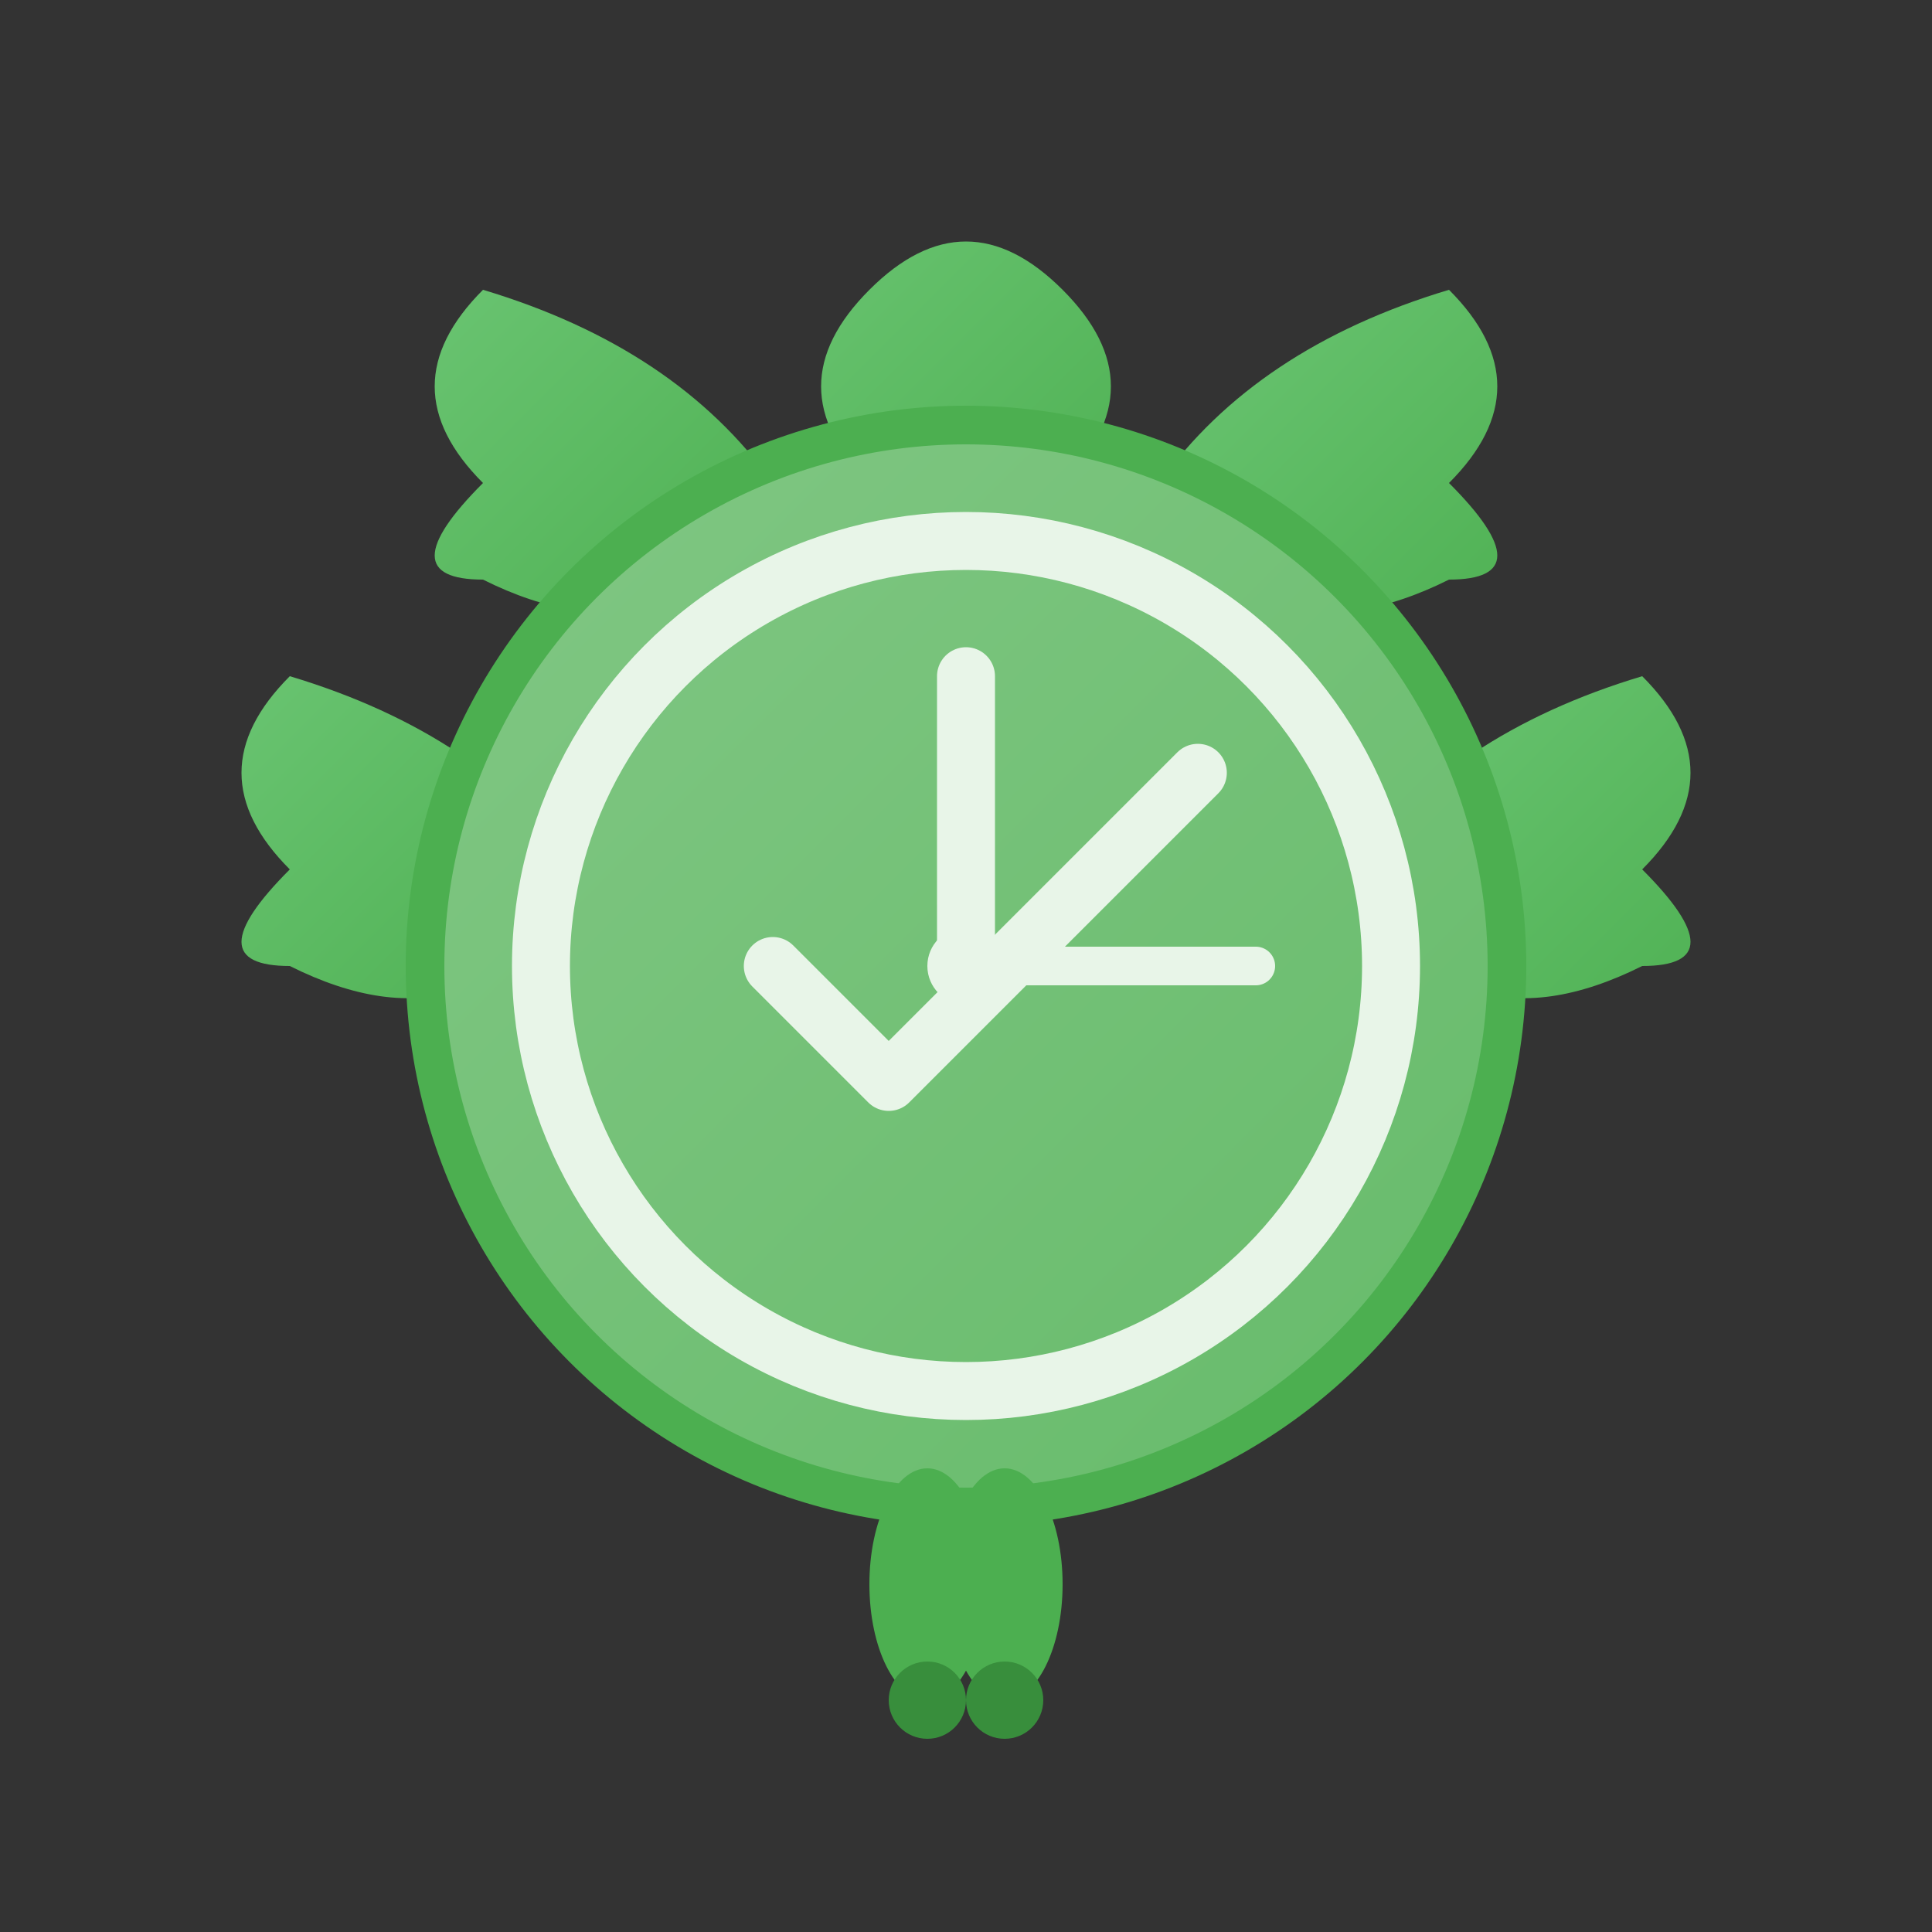
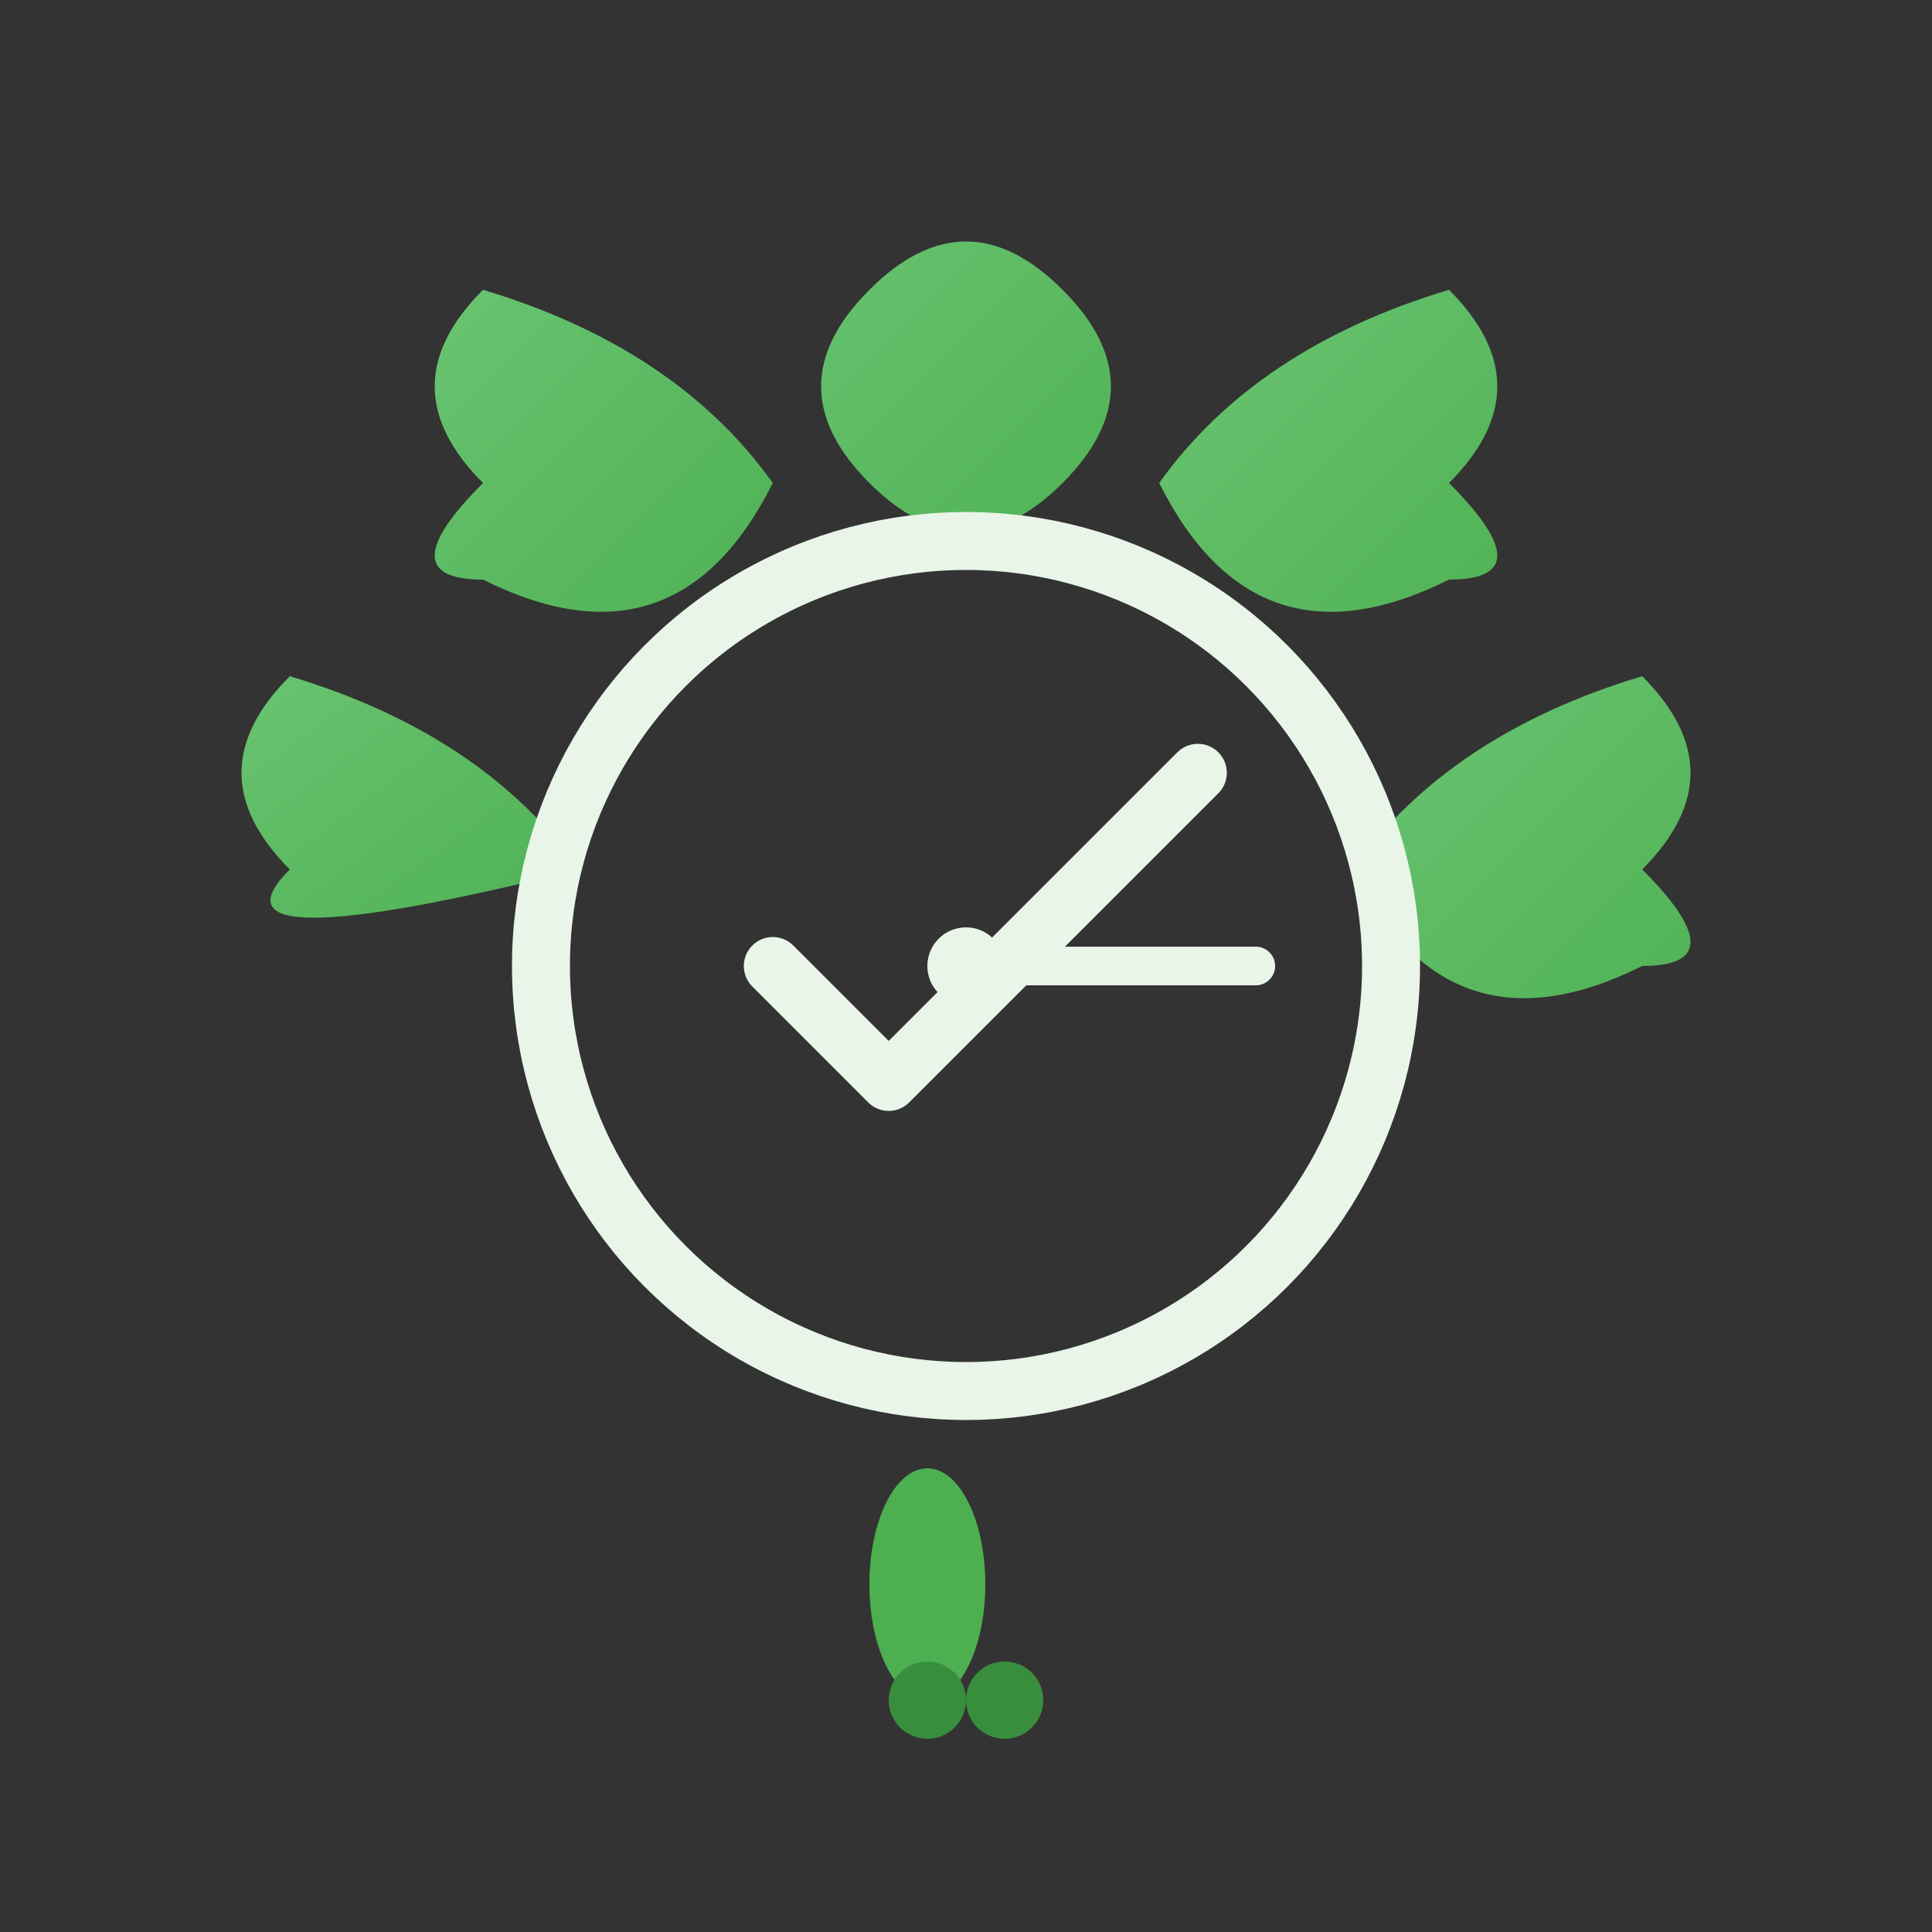
<svg xmlns="http://www.w3.org/2000/svg" viewBox="0 0 100 100">
  <rect x="0" y="0" width="100" height="100" fill="#333333" stroke="none" />
  <defs>
    <linearGradient id="leafGradient" x1="0%" y1="0%" x2="100%" y2="100%">
      <stop offset="0%" style="stop-color:#6BC573;stop-opacity:1" />
      <stop offset="100%" style="stop-color:#4CAF50;stop-opacity:1" />
    </linearGradient>
    <linearGradient id="clockGradient" x1="0%" y1="0%" x2="100%" y2="100%">
      <stop offset="0%" style="stop-color:#81C784;stop-opacity:1" />
      <stop offset="100%" style="stop-color:#66BB6A;stop-opacity:1" />
    </linearGradient>
  </defs>
  <path d="M45 15 Q50 10 55 15 Q60 20 55 25 Q50 30 45 25 Q40 20 45 15 Z" fill="url(#leafGradient)" />
  <path d="M25 25 Q20 20 25 15 Q35 18 40 25 Q35 35 25 30 Q20 30 25 25 Z" fill="url(#leafGradient)" />
  <path d="M75 25 Q80 20 75 15 Q65 18 60 25 Q65 35 75 30 Q80 30 75 25 Z" fill="url(#leafGradient)" />
-   <path d="M15 45 Q10 40 15 35 Q25 38 30 45 Q25 55 15 50 Q10 50 15 45 Z" fill="url(#leafGradient)" />
+   <path d="M15 45 Q10 40 15 35 Q25 38 30 45 Q10 50 15 45 Z" fill="url(#leafGradient)" />
  <path d="M85 45 Q90 40 85 35 Q75 38 70 45 Q75 55 85 50 Q90 50 85 45 Z" fill="url(#leafGradient)" />
-   <circle cx="50" cy="50" r="28" fill="url(#clockGradient)" stroke="#4CAF50" stroke-width="2" />
  <circle cx="50" cy="50" r="22" fill="none" stroke="#E8F5E8" stroke-width="3" />
-   <line x1="50" y1="50" x2="50" y2="35" stroke="#E8F5E8" stroke-width="3" stroke-linecap="round" />
  <line x1="50" y1="50" x2="65" y2="50" stroke="#E8F5E8" stroke-width="2" stroke-linecap="round" />
  <circle cx="50" cy="50" r="2" fill="#E8F5E8" />
  <path d="M40 50 L46 56 L62 40" fill="none" stroke="#E8F5E8" stroke-width="3" stroke-linecap="round" stroke-linejoin="round" />
  <ellipse cx="48" cy="82" rx="3" ry="6" fill="#4CAF50" />
-   <ellipse cx="52" cy="82" rx="3" ry="6" fill="#4CAF50" />
  <circle cx="48" cy="88" r="2" fill="#388E3C" />
  <circle cx="52" cy="88" r="2" fill="#388E3C" />
</svg>